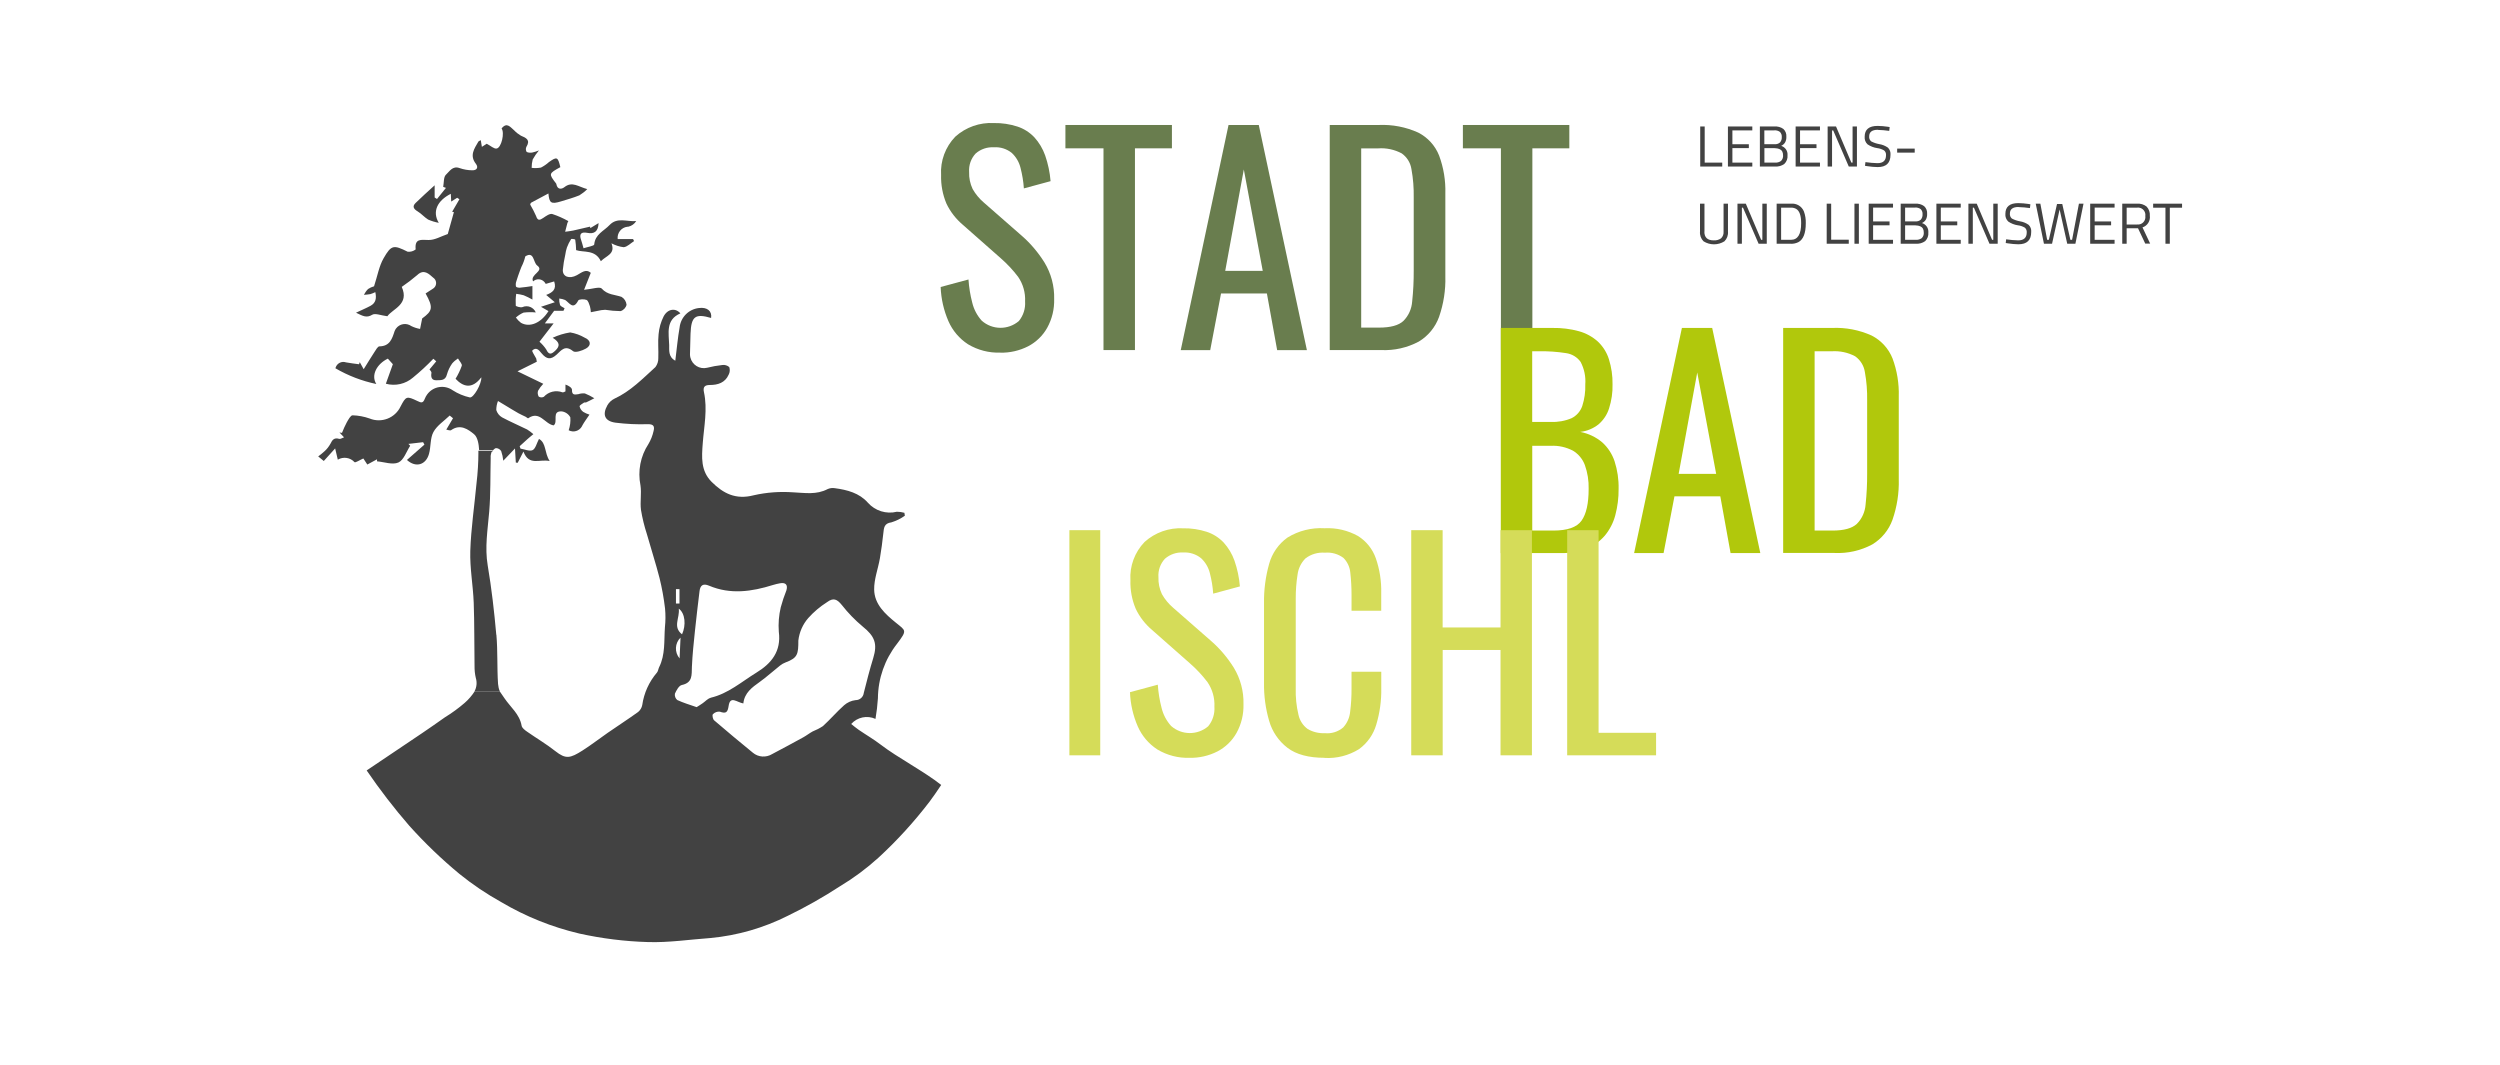
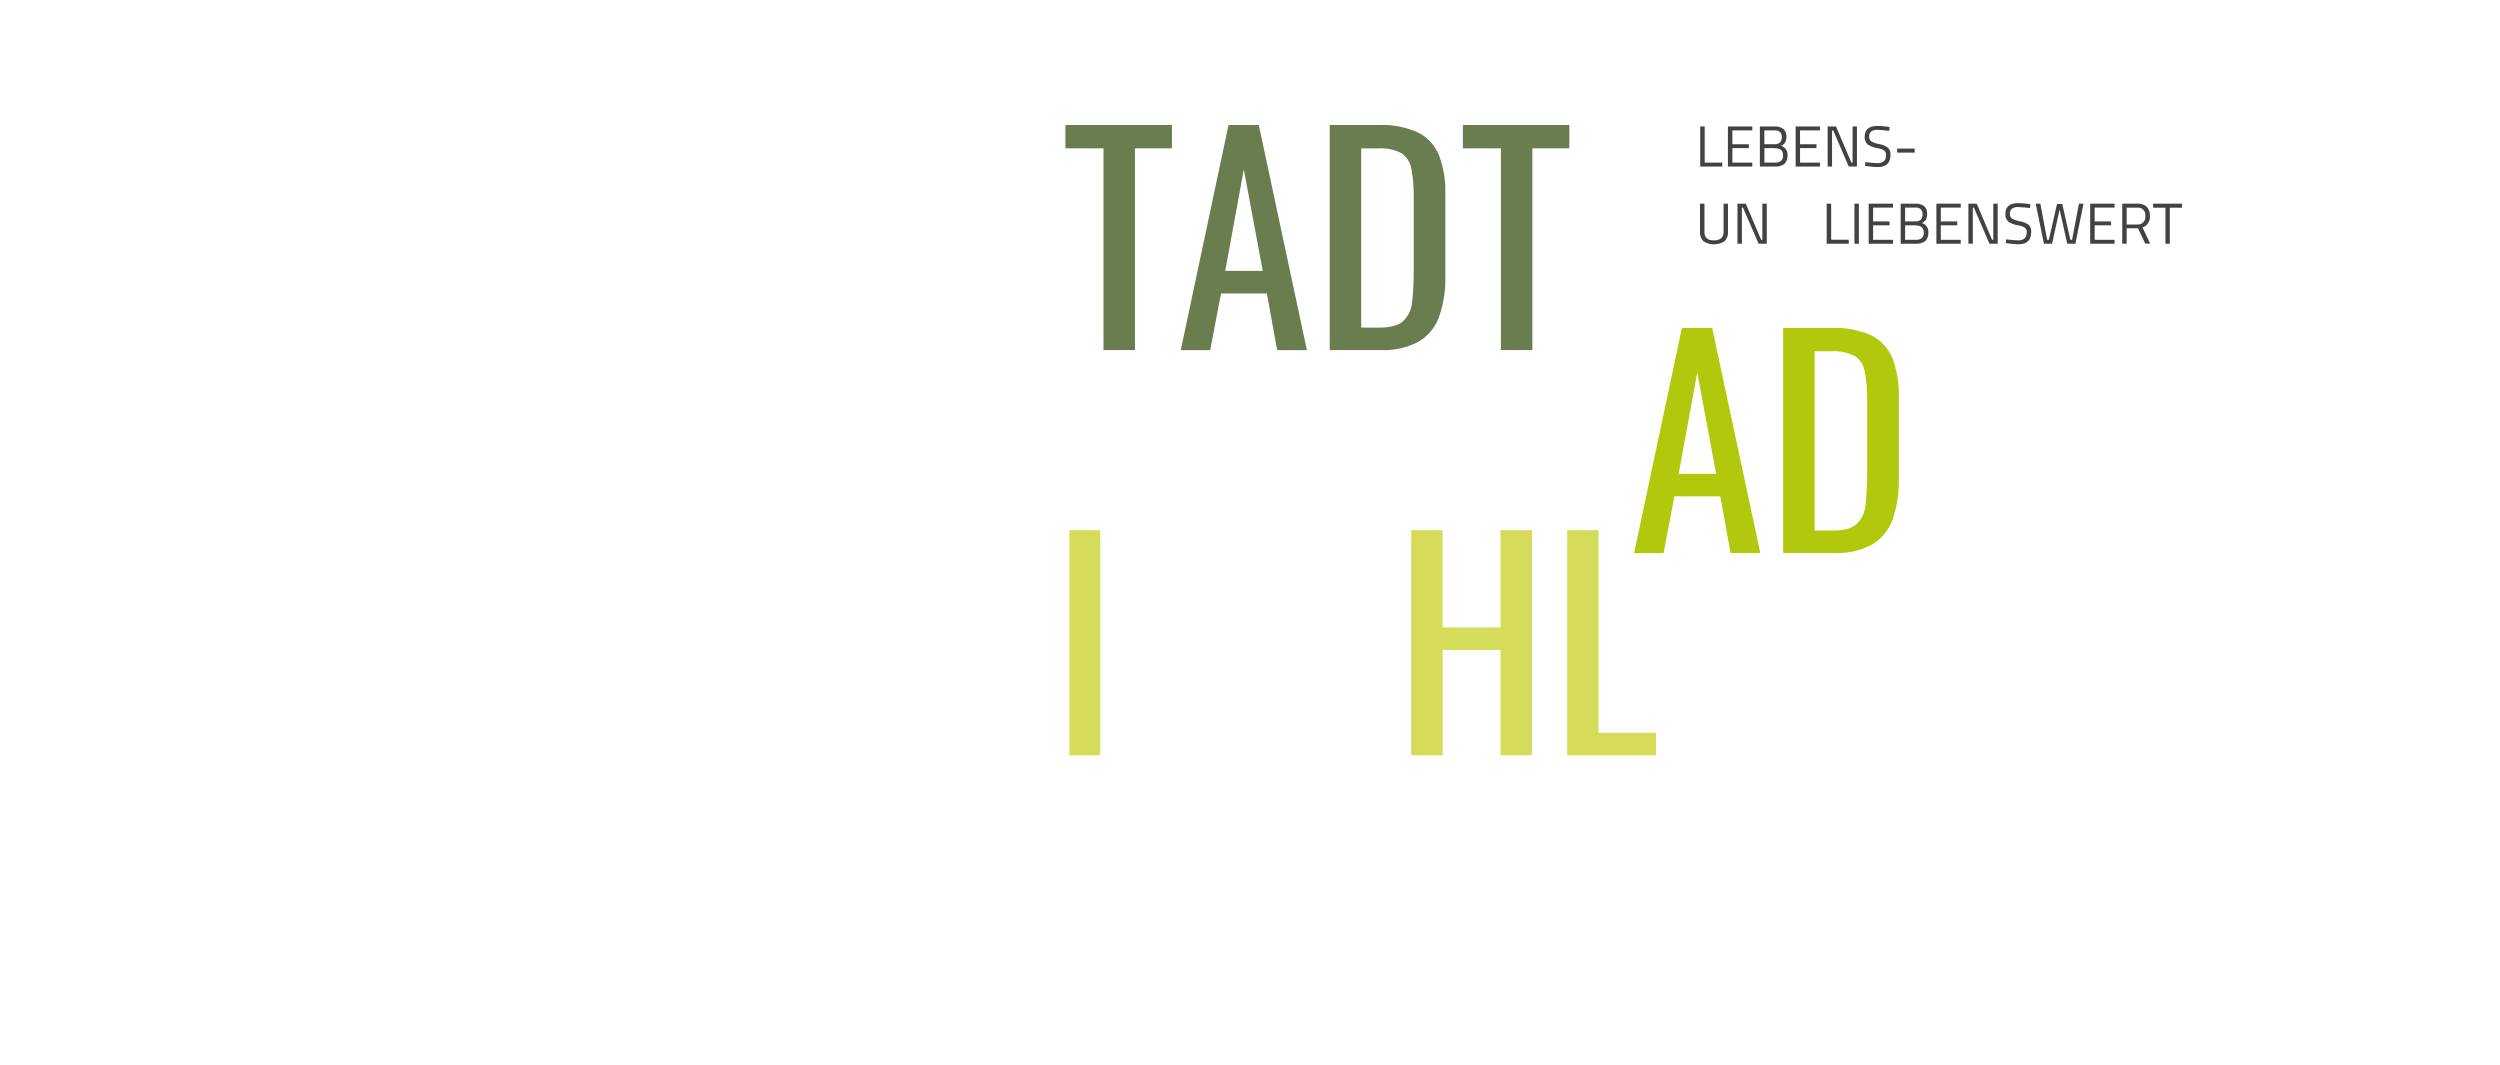
<svg xmlns="http://www.w3.org/2000/svg" id="Layer_1" data-name="Layer 1" width="159.82mm" height="68.09mm" viewBox="0 0 453.02 193.02">
  <defs>
    <style> .cls-1 { fill: none; } .cls-2 { fill: #424242; } .cls-3 { clip-path: url(#clippath-11); } .cls-4 { clip-path: url(#clippath-10); } .cls-5 { clip-path: url(#clippath-1); } .cls-6 { clip-path: url(#clippath-3); } .cls-7 { clip-path: url(#clippath-4); } .cls-8 { clip-path: url(#clippath-2); } .cls-9 { clip-path: url(#clippath-7); } .cls-10 { clip-path: url(#clippath-6); } .cls-11 { clip-path: url(#clippath-9); } .cls-12 { clip-path: url(#clippath-8); } .cls-13 { clip-path: url(#clippath-5); } .cls-14 { fill: #b1c80c; } .cls-15 { fill: #d5dc59; } .cls-16 { fill: #697d4e; } .cls-17 { clip-path: url(#clippath); } </style>
    <clipPath id="clippath">
-       <rect class="cls-1" x="57.6" y="22.29" width="337.82" height="148.44" />
-     </clipPath>
+       </clipPath>
    <clipPath id="clippath-1">
      <rect class="cls-1" x="57.6" y="22.29" width="337.82" height="148.44" />
    </clipPath>
    <clipPath id="clippath-2">
      <rect class="cls-1" x="57.6" y="22.29" width="337.82" height="148.44" />
    </clipPath>
    <clipPath id="clippath-3">
      <rect class="cls-1" x="57.6" y="22.29" width="337.82" height="148.44" />
    </clipPath>
    <clipPath id="clippath-4">
      <rect class="cls-1" x="57.6" y="22.29" width="337.82" height="148.44" />
    </clipPath>
    <clipPath id="clippath-5">
-       <rect class="cls-1" x="57.6" y="22.29" width="337.82" height="148.44" />
-     </clipPath>
+       </clipPath>
    <clipPath id="clippath-6">
      <rect class="cls-1" x="57.6" y="22.29" width="337.82" height="148.44" />
    </clipPath>
    <clipPath id="clippath-7">
      <rect class="cls-1" x="57.6" y="22.29" width="337.82" height="148.44" />
    </clipPath>
    <clipPath id="clippath-8">
      <rect class="cls-1" x="57.6" y="22.29" width="337.82" height="148.44" />
    </clipPath>
    <clipPath id="clippath-9">
-       <rect class="cls-1" x="57.6" y="22.29" width="337.82" height="148.44" />
-     </clipPath>
+       </clipPath>
    <clipPath id="clippath-10">
      <rect class="cls-1" x="57.6" y="22.29" width="337.82" height="148.44" />
    </clipPath>
    <clipPath id="clippath-11">
-       <rect class="cls-1" x="57.6" y="22.29" width="337.82" height="148.44" />
-     </clipPath>
+       </clipPath>
  </defs>
  <g class="cls-17">
    <path class="cls-2" d="M94.25,52.14c-.26.02-.7-.06-.76-.21-.07-.31-.05-.64.06-.94.19-.66.43-1.29.66-1.94.08-.22.16-.45.26-.67.31-.61.55-1.25.71-1.92,1.62-1.01,1.41,1.11,2.16,1.66,1.38,1.01-1.38,1.61-.75,2.87.6-.54,1.52-.49,2.05.11.1.11.17.22.24.35.49-.15.98-.28,1.53-.45.49,1.45-.3,2.01-1.45,2.45l1.57,1.32c-.94.31-1.63.54-2.51.83.55.31.95.54,1.36.78-1.34,2.16-3.39,3.03-4.99,2.12-.35-.27-.66-.59-.92-.95.41-.37.88-.68,1.39-.9.74-.09,1.48-.1,2.22-.03-.39-.93-1.46-1.37-2.39-.98-.01,0-.03.01-.04.02-.35.11-1.18-.13-1.2-.28-.04-.71-.02-1.42.08-2.13.46.05.92.14,1.36.26.54.23,1.07.49,1.58.78v-2.45c-.79.11-1.51.24-2.24.29h0ZM89.14,81.9c.15-.3.48-.68.76-.69.37.02.71.22.91.54.19.56.32,1.15.38,1.74.66-.69,1.25-1.31,2.12-2.22.07,1.21.11,1.88.15,2.56l.34.04c.3-.58.59-1.16,1.04-2.03,1.04,2.66,2.9,1.31,4.76,1.71-.99-1.5-.58-3.25-1.94-4.01-.42.79-.62,1.76-1.15,2.03-.56.27-1.45-.15-2.2-.27l-.15-.44c.47-.43.95-.87,1.42-1.29.34-.31.71-.59,1.06-.89-.35-.32-.73-.6-1.13-.85-1.51-.75-3.07-1.4-4.55-2.2-.5-.29-.87-.77-1.04-1.32,0-.56.1-1.12.31-1.64.41.24.83.49,1.23.74.83.5,1.64,1.01,2.48,1.48.41.24.86.41,1.29.63.17.08.41.33.47.28,2.08-1.46,3.01,1.04,4.61,1.29.89-.61-.43-2.62,1.46-2.54.67.09,1.26.49,1.57,1.08.06.79-.04,1.59-.3,2.34.87.47,1.94.14,2.41-.72.03-.06.06-.12.09-.19.34-.61.77-1.18,1.27-1.92-.4-.12-.78-.29-1.13-.5-.33-.24-.57-.59-.66-.99-.03-.2.48-.47.78-.68.1-.08.31,0,.43-.06.5-.23.98-.49,1.46-.74-.54-.34-1.11-.63-1.71-.87-.4-.04-.8,0-1.18.13-.62.08-1.19.24-1.16-.79,0-.36-.57-.75-1.18-.95v1.24c-.17.06-.38.21-.54.17-1.19-.45-2.53-.13-3.38.81-.29.15-.64.14-.92-.03-.19-.32-.24-.71-.13-1.06.26-.46.58-.89.95-1.27-1.54-.74-3.04-1.47-4.67-2.26,1.27-.64,2.42-1.2,3.5-1.74-.03-.2-.06-.39-.11-.58-.25-.5-.83-1.33-.71-1.45.7-.69,1.2-.09,1.66.48.95,1.15,1.69,1.22,2.74.27.87-.8,1.55-1.81,2.99-.63.4.33,1.66-.09,2.34-.48,1.03-.58.86-1.52-.24-1.97-.81-.47-1.69-.79-2.62-.95-1.1.17-2.17.5-3.18.97,1.37.85,1.32,1.53.49,2.32-.71.68-1.17.85-1.66-.21-.34-.51-.75-.98-1.22-1.39.81-1.05,1.68-2.18,2.56-3.32h-1.59c.59-.8,1.06-1.45,1.69-2.29h1.69c.06-.15.13-.31.2-.46-.28-.19-.69-.32-.82-.58-.12-.38-.17-.78-.15-1.18.37.03.74.13,1.08.27.78.51,1.44,1.88,2.37.08.13-.24,1.06-.27,1.49-.1.31.13.47.73.62,1.15.09.35.15.71.17,1.08.41-.08.8-.17,1.21-.24.46-.12.92-.18,1.39-.2.92.15,1.86.23,2.79.24.54-.17.95-.61,1.08-1.15-.06-.59-.39-1.12-.91-1.43-1.22-.43-2.54-.34-3.59-1.5-.37-.41-1.77.09-3.2.22.46-1.17.83-2.08,1.22-3.08-.88-.78-1.67-.03-2.52.43-1.36.74-2.61.28-2.55-.97.09-.93.24-1.86.45-2.77.06-.43.15-.85.29-1.27.2-.54.45-1.05.76-1.53.06-.09.73.01.75.11.09.63.15,1.26.16,1.89,1.35.47,3.46-.16,4.48,2.01.99-1.02,2.69-1.3,1.92-3.25.69.37,1.45.62,2.22.71.66-.07,1.25-.71,1.88-1.11l-.18-.36h-2.79c-.13-1.1.65-2.11,1.76-2.24.06,0,.13-.01.19-.01.59-.14,1.1-.51,1.41-1.02-1.67.16-3.43-.76-4.84.73-1.02,1.08-2.61,1.66-2.77,3.51-.02.27-1.22.45-1.94.69-.19-.64-.28-1.07-.43-1.48-.41-1.12.01-1.53,1.12-1.31,1.24.25,1.97-.23,2.04-1.77-.5.3-1,.6-1.5.91l-.04-.27c-1.02.24-2.04.49-3.06.71-.48.1-.97.15-1.46.22.13-.53.26-1.06.41-1.59.04-.12.1-.23.17-.34-.93-.52-1.91-.96-2.92-1.29-.47-.11-1.14.38-1.64.72-.64.44-1,.52-1.29-.36-.31-.7-.66-1.38-1.05-2.04-.04-.08.08-.32.18-.38,1.02-.56,2.06-1.1,3.11-1.66.15,1.76.5,1.98,2.27,1.44,1.12-.34,2.25-.66,3.34-1.1.52-.32,1-.69,1.43-1.13-1.6-.41-2.72-1.48-4.15-.35-.52.41-1.27.46-1.45-.54,0-.05-.03-.1-.06-.14-1.35-1.76-1.34-1.78.78-2.95-.45-1.87-.61-1.94-2.06-.92-.44.4-.93.73-1.45,1-.56.1-1.13.12-1.69.05,0-.51.06-1.03.19-1.52.32-.58.7-1.13,1.13-1.64-.39.16-.79.29-1.2.38-.34.07-.7.04-1.02-.1-.17-.27-.2-.62-.06-.91.78-1.26-.01-1.64-1-2.05-.44-.26-.85-.58-1.2-.95-.69-.57-1.32-1.57-2.29-.35.59.77-.02,3.51-.91,3.64-.47.07-1.04-.48-1.78-.87l-.88.56c-.07-.42-.13-.77-.2-1.21-.21.13-.38.17-.44.27-.73,1.27-1.63,2.49-.45,4.01.5.64.19,1.2-.63,1.18-.79,0-1.57-.14-2.32-.4-1.28-.47-1.84.63-2.47,1.2-.45.41-.35,1.44-.5,2.2l.5.19c-.54.67-1.08,1.34-1.62,2.01l-.43-.27v-2.21c-1.27,1.17-2.39,2.15-3.46,3.21-.64.63-.33,1.09.38,1.52.68.41,1.22,1.06,1.9,1.48.62.27,1.27.47,1.93.59-1.22-2.02-.28-4.02,2.18-5.26.03.54.05.97.07,1.41.33-.21.7-.45,1.08-.69.13.1.27.18.41.27l-1.32,2.27.32.06c-.38,1.38-.78,2.77-1.11,3.97-1.22.41-2.36,1.11-3.48,1.08-1.41-.03-2.54-.3-2.34,1.71-.41.32-.92.47-1.44.42-2.53-1.25-2.96-1.29-4.37,1.18-.82,1.42-1.1,3.16-1.73,5.08-.38.11-.75.27-1.08.49-.31.31-.56.67-.76,1.06.39-.02.78-.07,1.17-.13.31-.09.61-.22.9-.36.24,1.11.1,1.95-.87,2.48-.75.41-1.54.73-2.63,1.25,1.23.59,1.89,1.01,2.94.37.55-.33,1.58.13,2.74.27.96-1.36,4.03-2.12,2.61-5.32.97-.66,1.9-1.38,2.8-2.14,1.23-1.17,2.12-.2,2.9.47.55.37.69,1.11.32,1.65-.11.16-.25.29-.42.38-.45.31-.93.6-1.28.83,1.42,2.56,1.27,3.15-.62,4.53-.17.81-.27,1.35-.38,1.9-.55-.1-1.09-.27-1.59-.52-.9-.64-2.14-.43-2.78.46-.1.14-.17.28-.24.44-.46,1.42-.87,2.75-2.76,2.78-.31,0-.65.66-.92,1.06-.62.93-1.18,1.89-1.93,3.08-.36-.66-.54-.97-.71-1.28l-.13.38c-.79-.11-1.58-.19-2.36-.34-.78-.27-1.62.15-1.88.93-.02.05-.03.09-.04.14,2.3,1.34,4.8,2.3,7.41,2.85-1.01-1.59.09-3.63,2.09-4.6.3.34.62.7.91,1.01-.42,1.18-.82,2.28-1.27,3.54,1.72.47,3.57.05,4.92-1.12,1.3-1.06,2.53-2.2,3.69-3.41l.52.47c-.39.47-.78.93-1.22,1.47.06.1.39.4.35.64-.14.81.08,1.35.92,1.32.73-.03,1.61.1,1.88-1.03.2-.72.52-1.4.95-2.01.31-.36.67-.66,1.06-.91.24.45.78.97.69,1.32-.29.82-.67,1.61-1.13,2.36,1.35,1.44,2.97,1.98,4.67-.27.08,1.2-1.43,3.79-2.09,3.65-1.1-.25-2.14-.68-3.09-1.29-1.5-1.07-3.58-.73-4.65.77-.17.23-.3.48-.41.75-.33.86-.66.75-1.32.43-1.99-.95-2.09-.9-3.08.99-.99,2.09-3.45,3.05-5.6,2.17-.99-.35-2.04-.55-3.09-.58-.36,0-.78.8-1.06,1.29-.32.61-.61,1.24-.86,1.89l-.46-.07.83.88c-.38.13-.67.35-.87.28-.87-.27-1.25.14-1.59.88-.28.5-.63.96-1.06,1.35-.37.34-.76.66-1.16.95.4.33.8.65,1.01.83.66-.73,1.22-1.35,2.06-2.28l.48,2.04c.99-.59,2.26-.4,3.03.45.15.15.98-.4,1.6-.67.16.25.39.6.72,1.1.59-.31,1.18-.64,1.76-.95v.37c1.3.11,2.81.68,3.87.21.97-.43,1.45-1.97,2.14-3.03l-.32-.34c.88-.1,1.76-.21,2.66-.31.08.15.17.29.24.44-1.05.92-2.11,1.85-3.17,2.78,1.6,1.46,3.44.91,4-1.11.36-1.3.19-2.83.8-3.95.64-1.18,1.94-2.01,2.95-2.99.2.16.41.33.6.49-.38.64-.76,1.28-1.22,2.06.23.03.69.24.89.09,1.66-1.17,3.09-.13,4.16.76.64.54.85,1.83.9,2.86h2.48c-.08.09-.14.19-.2.29" />
    <path class="cls-2" d="M149.11,131.59c-.59.39-1.22.71-1.87.97-.58.32-1.11.74-1.69,1.06-1.87,1.03-3.75,2.04-5.63,3.03-1.1.68-2.51.59-3.5-.24-2.36-1.92-4.7-3.88-7.02-5.87-.24-.21-.39-.95-.22-1.11.32-.34.79-.51,1.25-.46,1.12.4,1.42.15,1.6-1.06.28-1.91,1.51-.62,2.66-.43.22-1.94,1.57-2.9,2.97-3.9,1.28-.92,2.45-1.99,3.69-2.97.31-.25.66-.44,1.03-.58,2.17-.81,2.28-1.5,2.28-3.96.18-1.51.8-2.93,1.8-4.07.99-1.11,2.13-2.07,3.39-2.87,1.16-.86,1.81-.57,2.69.51,1.12,1.43,2.39,2.74,3.78,3.9,2.19,1.76,2.71,3.11,1.91,5.72-.64,2.08-1.18,4.19-1.71,6.3-.08.76-.73,1.33-1.5,1.32-.77.09-1.48.42-2.06.92-1.34,1.19-2.5,2.56-3.82,3.76h-.01ZM128.75,126.47c-.52.13-.96.65-1.44.98-.38.27-.78.51-1.08.7-1.3-.45-2.44-.79-3.51-1.29-.34-.28-.5-.72-.43-1.15.27-.61.73-1.46,1.25-1.57,2.01-.43,1.77-1.85,1.83-3.31.1-2.17.32-4.33.55-6.48.24-2.4.55-4.8.83-7.2.13-1.11.66-1.46,1.73-1.01,3.88,1.64,7.74,1.08,11.59-.13.42-.13.86-.23,1.29-.31,1.04-.18,1.42.32,1.14,1.28-.4,1.01-.75,2.04-1.03,3.09-.34,1.45-.46,2.93-.35,4.41.47,3.56-1.34,5.76-4.08,7.43-2.67,1.64-5.08,3.79-8.28,4.54M123.31,115.55c-.07,1.53-.13,2.66-.17,3.77-.95-1.11-.87-2.76.17-3.77h0ZM122.48,106.76h.64s0,2.61,0,2.61h-.64v-2.61ZM123.59,114.96c-1.76-1.36-.38-2.96-.6-4.66,1.17.83,1.35,3.01.59,4.66h.01ZM90.54,125.28h-4.53c-.51.78-1.12,1.49-1.82,2.1-1.12.97-2.32,1.84-3.59,2.62-1.37.96-2.73,1.93-4.12,2.86-2.43,1.62-10.05,6.76-10.05,6.76,2.38,3.48,4.95,6.83,7.72,10.02,2.81,3.13,5.85,6.05,9.09,8.73,2.38,1.93,4.93,3.64,7.61,5.13,4.4,2.6,9.18,4.52,14.16,5.69,4.06.89,8.19,1.41,12.34,1.53,3.78.13,7.59-.46,11.39-.73,4.89-.46,9.64-1.83,14.03-4.04,3.25-1.58,6.4-3.36,9.42-5.33,2.5-1.5,4.84-3.24,7-5.2,3.38-3.11,6.48-6.52,9.27-10.17.63-.85,1.33-1.85,2.09-3-3.06-2.43-7.9-4.95-11-7.33-1.26-.97-2.64-1.76-3.95-2.66-.47-.32-.9-.69-1.36-1.06,1.11-1.24,2.89-1.61,4.4-.92.21-1.24.36-2.49.44-3.74.03-3.59,1.25-7.06,3.47-9.88,1.87-2.48,1.6-2.33-.21-3.81-1.94-1.57-3.9-3.34-3.94-6.01-.03-1.88.71-3.76,1.04-5.66.26-1.5.45-3.01.62-4.53.11-.97.12-1.81,1.47-1.99.87-.27,1.69-.67,2.43-1.2-.03-.17-.06-.36-.08-.53-.45-.13-.91-.19-1.37-.19-1.92.47-3.94-.16-5.25-1.64-1.55-1.76-3.75-2.33-5.99-2.63-.44-.07-.89-.02-1.3.16-2.02,1.07-4.11.69-6.26.59-2.4-.17-4.81,0-7.16.54-3.22.83-5.48-.31-7.61-2.44-2-2-1.79-4.49-1.61-6.94.23-3.11.9-6.2.22-9.32-.2-.92.13-1.29,1.06-1.29,1.48,0,2.78-.41,3.43-1.89.22-.42.25-.91.1-1.36-.35-.3-.82-.44-1.27-.37-.93.1-1.85.27-2.76.5-1.35.32-2.7-.52-3.02-1.87-.04-.18-.07-.37-.07-.56.02-1.25.05-2.49.1-3.74.12-3.15.84-3.7,3.73-2.86.19-1.25-.71-1.99-2.19-1.8-1.86.2-3.32,1.67-3.52,3.53-.34,1.9-.5,3.81-.78,6.02-1.31-.71-1.08-1.93-1.11-2.85-.06-2.13-.68-4.55,2.03-5.73-.85-1.01-2.28-.86-3.03.54-.51,1.01-.82,2.11-.92,3.24-.15,1.42.01,2.88-.05,4.32.02.59-.17,1.16-.52,1.63-2.32,2.11-4.51,4.38-7.43,5.73-.53.26-.97.67-1.27,1.18-.97,1.74-.49,2.9,1.48,3.17,1.94.24,3.89.34,5.85.27,1.08-.02,1.24.45,1.03,1.25-.18.83-.5,1.62-.93,2.35-1.45,2.21-1.96,4.9-1.44,7.49.22,1.46-.1,2.98.09,4.44.25,1.5.61,2.98,1.08,4.42.74,2.64,1.6,5.26,2.28,7.92.45,1.82.78,3.66,1,5.52.11,1.13.1,2.27-.02,3.4-.18,2.45.1,4.97-1.06,7.27-.15.31-.17.71-.39.96-1.43,1.67-2.35,3.71-2.66,5.88-.09.49-.36.93-.74,1.25-1.8,1.3-3.67,2.5-5.5,3.77-1.54,1.06-3.01,2.22-4.59,3.22-2.23,1.41-3.02,1.61-4.92.11-1.63-1.29-3.43-2.34-5.14-3.54-.39-.27-.9-.66-.97-1.06-.36-2.11-2.01-3.35-3.1-4.97" />
-     <path class="cls-2" d="M89.92,115.03c-.37-4.2-.85-8.39-1.55-12.54-.56-3.32,0-6.5.27-9.77.27-3.23.19-6.5.27-9.74-.03-.34.02-.69.13-1.01.06-.1.12-.2.2-.29h-2.57c0,.09,0,.2.01.29,0,1.87-.12,3.74-.34,5.6-.38,4.1-1,8.18-1.13,12.29-.09,3.11.5,6.23.62,9.36.14,3.81.09,7.64.15,11.46-.01.73.06,1.47.23,2.18.25.81.16,1.69-.24,2.43h4.59c-.18-.43-.28-.89-.32-1.35-.2-2.97-.04-5.95-.3-8.9h0Z" />
    <path class="cls-16" d="M181.28,63.9c-2.06.08-4.1-.45-5.87-1.51-1.57-1.02-2.8-2.47-3.55-4.18-.85-1.96-1.33-4.06-1.41-6.2l5.04-1.36c.1,1.41.32,2.81.68,4.18.29,1.23.89,2.36,1.73,3.29,1.91,1.69,4.78,1.72,6.72.06.82-1,1.22-2.27,1.13-3.55.08-1.58-.36-3.15-1.26-4.46-.94-1.24-2.01-2.38-3.18-3.4l-6.85-6.04c-1.25-1.06-2.27-2.37-2.97-3.85-.68-1.63-1.01-3.39-.96-5.16-.16-2.57.78-5.1,2.57-6.95,1.91-1.72,4.43-2.61,7-2.47,1.44-.03,2.88.19,4.25.63,1.17.38,2.22,1.05,3.07,1.94.87.96,1.54,2.08,1.97,3.3.52,1.5.85,3.07.98,4.66l-4.84,1.31c-.08-1.25-.29-2.49-.6-3.7-.25-1.04-.8-1.99-1.58-2.72-.91-.74-2.07-1.11-3.25-1.03-1.21-.07-2.4.33-3.31,1.13-.84.9-1.27,2.12-1.18,3.35-.04,1.06.18,2.11.63,3.07.53.94,1.22,1.77,2.04,2.47l6.9,6.04c1.59,1.39,2.96,3.02,4.08,4.81,1.21,1.99,1.82,4.29,1.76,6.63.05,1.82-.38,3.62-1.26,5.21-.8,1.43-2,2.59-3.45,3.35-1.57.8-3.31,1.2-5.06,1.16h.02Z" />
  </g>
  <polygon class="cls-16" points="193.06 22.65 193.06 26.88 199.96 26.88 199.96 63.44 205.66 63.44 205.66 26.88 212.36 26.88 212.36 22.65 193.06 22.65" />
  <path class="cls-16" d="M225.39,30.71l3.43,18.38h-6.8l3.37-18.38ZM222.62,22.65l-8.66,40.8h5.34l1.96-10.27h8.31l1.86,10.27h5.39l-8.72-40.8h-5.49Z" />
  <g class="cls-5">
    <path class="cls-16" d="M246.65,59.37h3.23c2.09,0,3.57-.4,4.43-1.21.94-.94,1.5-2.2,1.59-3.53.2-1.86.29-3.72.28-5.59v-13.24c.03-1.72-.1-3.44-.41-5.13-.17-1.16-.81-2.19-1.76-2.87-1.31-.7-2.8-1.02-4.28-.91h-3.07v32.48h0ZM240.96,63.44V22.65h8.86c2.47-.11,4.93.36,7.18,1.38,1.72.88,3.07,2.36,3.78,4.16.82,2.21,1.2,4.55,1.13,6.9v15.01c.07,2.48-.32,4.96-1.13,7.3-.67,1.88-1.97,3.47-3.68,4.5-2.1,1.12-4.46,1.65-6.83,1.54h-9.32,0Z" />
  </g>
  <polygon class="cls-16" points="265.09 22.65 265.09 26.88 271.98 26.88 271.98 63.44 277.68 63.44 277.68 26.88 284.38 26.88 284.38 22.65 265.09 22.65" />
  <polygon class="cls-2" points="312.09 30.18 308.1 30.18 308.1 22.92 308.91 22.92 308.91 29.47 312.09 29.47 312.09 30.19 312.09 30.18" />
  <polygon class="cls-2" points="313.12 30.18 313.12 22.92 317.54 22.92 317.54 23.63 313.93 23.63 313.93 26.14 316.91 26.14 316.91 26.84 313.93 26.84 313.93 29.47 317.54 29.47 317.54 30.18 313.12 30.18" />
  <g class="cls-8">
    <path class="cls-2" d="M321.61,26.85h-1.88v2.62h1.93c.38.03.77-.08,1.08-.3.28-.28.42-.67.37-1.06,0-.23-.04-.46-.15-.67-.09-.17-.23-.3-.41-.38-.3-.14-.63-.21-.96-.21h.01ZM321.52,23.63h-1.8v2.5h1.87c.36.03.71-.08.98-.32.22-.27.34-.62.31-.97.03-.34-.09-.68-.33-.93-.3-.22-.67-.32-1.04-.29h.01ZM318.92,22.92h2.63c.58-.04,1.15.11,1.62.45.39.36.58.87.54,1.4.02.37-.06.74-.24,1.06-.17.27-.41.47-.7.6.74.23,1.22.94,1.15,1.71.06.58-.16,1.16-.58,1.57-.48.34-1.07.51-1.66.47h-2.77v-7.26h0Z" />
  </g>
  <polygon class="cls-2" points="325.39 30.18 325.39 22.92 329.8 22.92 329.8 23.63 326.19 23.63 326.19 26.14 329.17 26.14 329.17 26.84 326.19 26.84 326.19 29.47 329.8 29.47 329.8 30.18 325.39 30.18" />
  <polygon class="cls-2" points="331.19 30.18 331.19 22.92 332.71 22.92 335.49 29.47 335.71 29.47 335.71 22.92 336.5 22.92 336.5 30.18 335.02 30.18 332.2 23.64 331.99 23.64 331.99 30.18 331.19 30.18 331.19 30.18" />
  <g class="cls-6">
    <path class="cls-2" d="M340.29,23.52c-1.05,0-1.57.4-1.57,1.19-.04.34.1.69.36.91.46.24.96.41,1.47.5.57.09,1.1.31,1.57.64.34.34.51.82.46,1.29,0,1.49-.77,2.23-2.32,2.23-.64-.01-1.29-.07-1.92-.17l-.38-.06.08-.67c.72.11,1.45.17,2.18.19,1.04,0,1.55-.49,1.55-1.45.03-.32-.1-.64-.34-.85-.39-.23-.82-.38-1.27-.43-.62-.09-1.22-.33-1.74-.68-.38-.36-.57-.87-.52-1.39,0-1.3.78-1.95,2.34-1.95.61,0,1.23.06,1.83.15l.36.06-.08.69c-.69-.1-1.38-.16-2.07-.18h.01Z" />
  </g>
  <rect class="cls-2" x="343.79" y="26.93" width="3.18" height=".73" />
  <g class="cls-7">
    <path class="cls-2" d="M308.85,41.99c0,1.05.57,1.57,1.7,1.57.47.03.94-.1,1.33-.37.32-.31.49-.76.45-1.2v-5.08h.8v5.06c.06.66-.18,1.3-.64,1.76-1.16.73-2.63.73-3.79,0-.46-.46-.7-1.11-.64-1.76v-5.06h.81v5.08h0Z" />
  </g>
  <polygon class="cls-2" points="314.85 44.17 314.85 36.91 316.36 36.91 319.14 43.46 319.36 43.46 319.36 36.91 320.16 36.91 320.16 44.17 318.68 44.17 315.85 37.63 315.65 37.63 315.65 44.17 314.84 44.17 314.85 44.17" />
  <g class="cls-13">
    <path class="cls-2" d="M326.39,40.44c0-1.39-.31-2.26-.93-2.6-.29-.15-.6-.22-.92-.21h-1.78v5.83h1.78c1.24,0,1.86-1.01,1.85-3.02h0ZM324.54,44.17h-2.59v-7.26h2.59c1.01-.1,1.97.47,2.35,1.41.25.68.36,1.4.34,2.12,0,1.83-.45,2.97-1.36,3.45-.41.2-.86.3-1.32.29" />
  </g>
  <polygon class="cls-2" points="335.02 44.17 331.02 44.17 331.02 36.91 331.83 36.91 331.83 43.44 335.02 43.44 335.02 44.17" />
  <rect class="cls-2" x="336.05" y="36.91" width=".8" height="7.26" />
  <polygon class="cls-2" points="338.63 44.17 338.63 36.91 343.04 36.91 343.04 37.62 339.43 37.62 339.43 40.13 342.41 40.13 342.41 40.83 339.43 40.83 339.43 43.46 343.04 43.46 343.04 44.17 338.63 44.17" />
  <g class="cls-10">
    <path class="cls-2" d="M347.11,40.84h-1.88v2.62h1.93c.38.03.77-.08,1.08-.3.28-.28.42-.67.37-1.06,0-.23-.04-.46-.15-.67-.09-.17-.23-.3-.41-.38-.3-.14-.63-.21-.96-.21h.01ZM347.03,37.62h-1.8v2.5h1.87c.36.03.71-.08.98-.32.22-.27.34-.62.31-.97.03-.34-.09-.68-.33-.93-.3-.22-.67-.32-1.04-.29h.01ZM344.43,36.91h2.63c.58-.04,1.15.11,1.62.45.39.36.58.87.54,1.4.02.37-.06.74-.24,1.06-.17.27-.41.47-.7.6.74.22,1.23.94,1.16,1.71.06.58-.16,1.16-.58,1.57-.48.34-1.07.51-1.66.47h-2.77v-7.26h0Z" />
  </g>
  <polygon class="cls-2" points="350.9 44.17 350.9 36.91 355.31 36.91 355.31 37.62 351.7 37.62 351.7 40.13 354.68 40.13 354.68 40.83 351.7 40.83 351.7 43.46 355.31 43.46 355.31 44.17 350.9 44.17" />
  <polygon class="cls-2" points="356.7 44.17 356.7 36.91 358.21 36.91 360.99 43.46 361.21 43.46 361.21 36.91 362.01 36.91 362.01 44.17 360.52 44.17 357.7 37.63 357.5 37.63 357.5 44.17 356.69 44.17 356.7 44.17" />
  <g class="cls-9">
    <path class="cls-2" d="M365.79,37.51c-1.05,0-1.57.4-1.57,1.19-.04.34.1.69.36.91.46.24.96.41,1.47.5.57.09,1.1.31,1.57.64.34.34.51.81.46,1.29,0,1.49-.77,2.23-2.32,2.23-.64-.01-1.29-.07-1.92-.17l-.38-.06.08-.67c.72.11,1.45.17,2.18.19,1.04,0,1.55-.49,1.55-1.45.03-.32-.1-.64-.34-.85-.39-.23-.82-.38-1.27-.43-.62-.09-1.22-.33-1.74-.68-.38-.36-.57-.87-.52-1.39,0-1.3.78-1.95,2.34-1.95.61.01,1.23.06,1.83.15l.36.06-.08.69c-.69-.1-1.38-.16-2.07-.18h.01Z" />
  </g>
  <polygon class="cls-2" points="368.9 36.91 369.74 36.91 370.97 43.46 371.28 43.46 372.76 36.97 373.71 36.97 375.18 43.46 375.49 43.46 376.73 36.91 377.56 36.91 376.09 44.17 374.61 44.17 373.23 37.96 371.86 44.17 370.39 44.17 368.9 36.91 368.9 36.91" />
  <polygon class="cls-2" points="378.77 44.17 378.77 36.91 383.19 36.91 383.19 37.62 379.58 37.62 379.58 40.13 382.56 40.13 382.56 40.83 379.58 40.83 379.58 43.46 383.19 43.46 383.19 44.17 378.77 44.17" />
  <g class="cls-12">
    <path class="cls-2" d="M387.27,40.68c.73.09,1.39-.42,1.49-1.15.02-.13.01-.25,0-.38.11-.73-.39-1.41-1.12-1.52-.12-.02-.25-.02-.38,0h-1.88v3.06h1.89ZM385.38,41.39v2.78h-.8v-7.26h2.69c.62-.05,1.24.14,1.73.53.42.45.63,1.05.58,1.66.12.93-.44,1.82-1.33,2.11l1.39,2.94h-.89l-1.31-2.78h-2.06Z" />
  </g>
  <polygon class="cls-2" points="390.18 36.91 390.18 37.64 392.41 37.64 392.41 44.17 393.2 44.17 393.2 37.64 395.42 37.64 395.42 36.91 390.18 36.91" />
  <g class="cls-11">
    <path class="cls-14" d="M277.65,96.15h3.83c2.55,0,4.25-.59,5.11-1.79.86-1.2,1.29-3.11,1.29-5.76.04-1.47-.19-2.93-.68-4.31-.4-1.09-1.17-2.02-2.17-2.62-1.23-.64-2.61-.95-4-.88h-3.37v15.36h-.01ZM277.65,76.46h3.37c1.29.06,2.59-.17,3.78-.68.9-.45,1.59-1.24,1.92-2.19.41-1.27.6-2.6.55-3.93.11-1.41-.19-2.83-.85-4.08-.63-.88-1.6-1.45-2.67-1.59-1.57-.24-3.15-.36-4.74-.33h-1.36v12.8ZM271.96,100.23v-40.8h9.37c1.62-.03,3.25.17,4.81.6,1.26.35,2.43.99,3.4,1.86.93.88,1.63,1.98,2.01,3.2.46,1.48.69,3.01.66,4.56.04,1.48-.18,2.95-.63,4.36-.35,1.13-1.02,2.13-1.92,2.9-.95.75-2.1,1.22-3.3,1.36,1.47.28,2.84.93,3.98,1.89,1.03.93,1.8,2.11,2.24,3.43.52,1.62.77,3.31.73,5.01.02,1.61-.19,3.22-.6,4.78-.36,1.35-1,2.6-1.89,3.68-.89,1.03-2.01,1.84-3.27,2.34-1.5.58-3.1.87-4.71.83h-10.88Z" />
  </g>
  <path class="cls-14" d="M304.19,85.88h6.8l-3.43-18.38-3.37,18.38ZM296.12,100.23l8.66-40.8h5.49l8.72,40.8h-5.39l-1.86-10.28h-8.31l-1.97,10.28h-5.34Z" />
  <g class="cls-4">
    <path class="cls-14" d="M328.82,96.15h3.23c2.09,0,3.56-.4,4.43-1.21.94-.94,1.5-2.2,1.59-3.53.2-1.86.29-3.72.28-5.59v-13.25c.03-1.72-.1-3.44-.41-5.13-.17-1.16-.81-2.19-1.76-2.87-1.31-.7-2.8-1.01-4.28-.91h-3.07v32.49h0ZM323.13,100.23v-40.8h8.86c2.47-.11,4.93.36,7.18,1.38,1.72.88,3.07,2.36,3.78,4.15.82,2.2,1.2,4.55,1.13,6.9v15.01c.07,2.48-.32,4.96-1.13,7.3-.67,1.88-1.97,3.47-3.68,4.5-2.1,1.12-4.46,1.65-6.83,1.54h-9.32,0Z" />
  </g>
  <rect class="cls-15" x="193.78" y="96.08" width="5.59" height="40.8" />
  <g class="cls-3">
    <path class="cls-15" d="M215.59,137.33c-2.06.08-4.1-.45-5.87-1.51-1.57-1.02-2.8-2.47-3.55-4.18-.85-1.96-1.33-4.06-1.41-6.2l5.04-1.36c.1,1.41.32,2.81.68,4.18.29,1.23.89,2.36,1.73,3.3,1.91,1.69,4.78,1.72,6.72.06.82-1,1.22-2.27,1.13-3.55.08-1.58-.36-3.15-1.26-4.46-.94-1.24-2.01-2.38-3.18-3.4l-6.85-6.04c-1.25-1.06-2.27-2.37-2.97-3.85-.69-1.63-1.01-3.39-.96-5.16-.16-2.57.78-5.1,2.57-6.95,1.91-1.72,4.43-2.61,7-2.47,1.44-.03,2.88.19,4.25.63,1.17.38,2.22,1.05,3.07,1.94.87.96,1.54,2.08,1.97,3.3.52,1.5.85,3.07.98,4.66l-4.84,1.31c-.08-1.25-.29-2.49-.6-3.7-.25-1.04-.81-1.99-1.59-2.72-.91-.74-2.07-1.11-3.25-1.04-1.21-.07-2.39.34-3.3,1.13-.84.9-1.27,2.12-1.18,3.35-.04,1.06.18,2.11.63,3.07.53.94,1.22,1.77,2.04,2.47l6.9,6.04c1.59,1.39,2.96,3.02,4.08,4.81,1.21,1.99,1.82,4.29,1.76,6.62.05,1.82-.38,3.62-1.26,5.21-.8,1.43-2,2.59-3.45,3.35-1.57.8-3.31,1.2-5.06,1.16h.02Z" />
    <path class="cls-15" d="M240.02,137.33c-2.89,0-5.13-.6-6.72-1.81-1.6-1.23-2.77-2.94-3.32-4.88-.65-2.22-.96-4.53-.93-6.85v-14.4c-.04-2.44.27-4.86.93-7.21.53-1.92,1.7-3.6,3.32-4.76,2.01-1.24,4.36-1.83,6.72-1.69,2.12-.11,4.22.38,6.07,1.41,1.5.94,2.63,2.36,3.22,4.03.7,2.02,1.03,4.15.98,6.29v3.22h-5.38v-2.87c0-1.34-.07-2.67-.22-4-.08-1.01-.52-1.97-1.23-2.69-.96-.73-2.17-1.07-3.37-.96-1.26-.1-2.52.26-3.53,1.04-.79.79-1.29,1.82-1.43,2.92-.23,1.46-.34,2.93-.33,4.41v16.17c-.05,1.64.12,3.27.5,4.86.22,1.02.82,1.93,1.66,2.55.94.55,2.03.81,3.12.76,1.2.12,2.4-.26,3.32-1.04.72-.79,1.16-1.78,1.26-2.85.18-1.4.26-2.82.25-4.23v-3.02h5.39v3.02c.04,2.23-.27,4.44-.91,6.58-.52,1.78-1.62,3.34-3.12,4.43-1.87,1.16-4.05,1.72-6.25,1.59v-.03Z" />
  </g>
  <polygon class="cls-15" points="255.73 136.88 255.73 96.08 261.42 96.08 261.42 113.71 271.91 113.71 271.91 96.08 277.6 96.08 277.6 136.88 271.91 136.88 271.91 117.79 261.43 117.79 261.43 136.88 255.74 136.88 255.73 136.88" />
  <polygon class="cls-15" points="283.99 136.88 283.99 96.08 289.68 96.08 289.68 132.8 300.1 132.8 300.1 136.88 283.99 136.88" />
</svg>